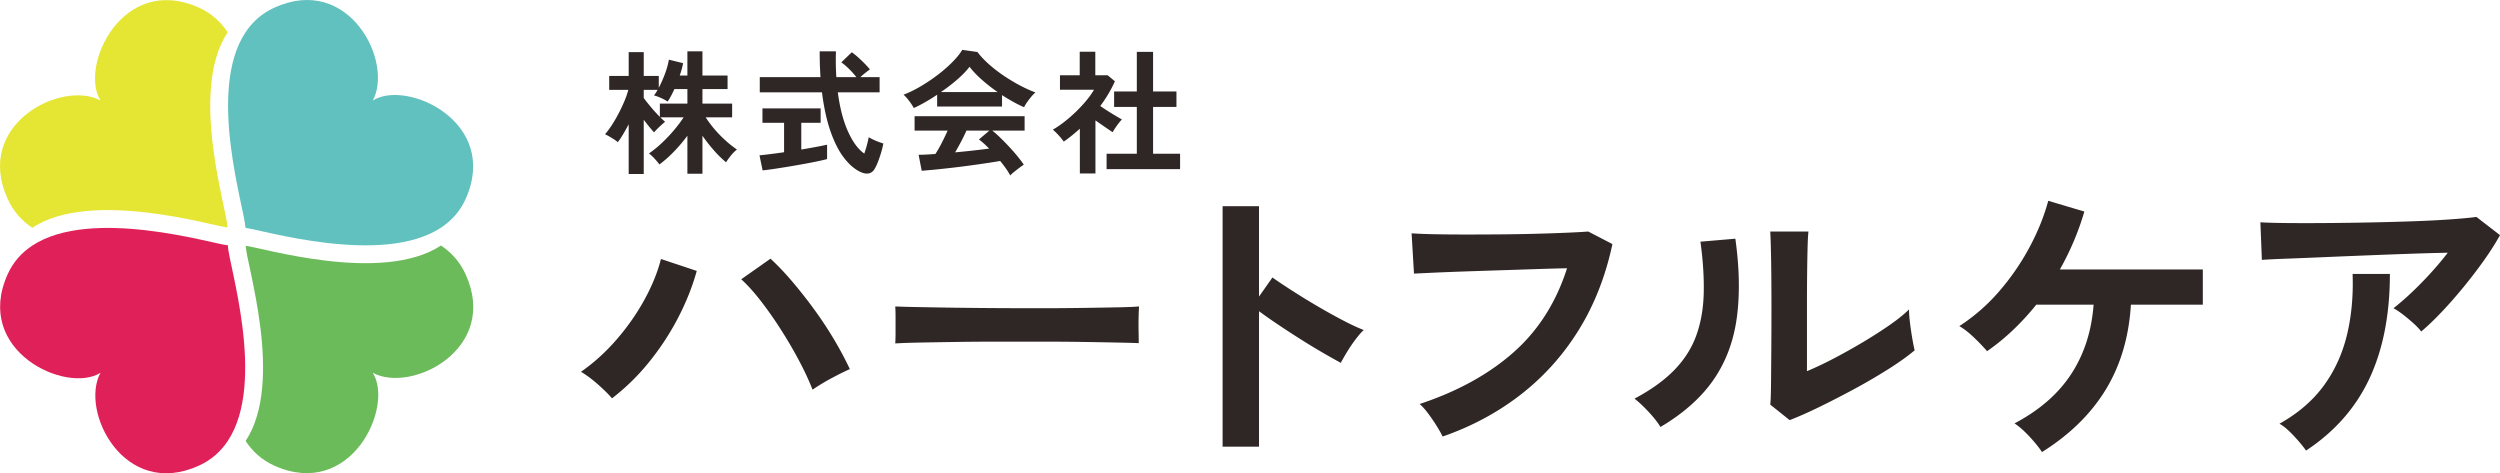
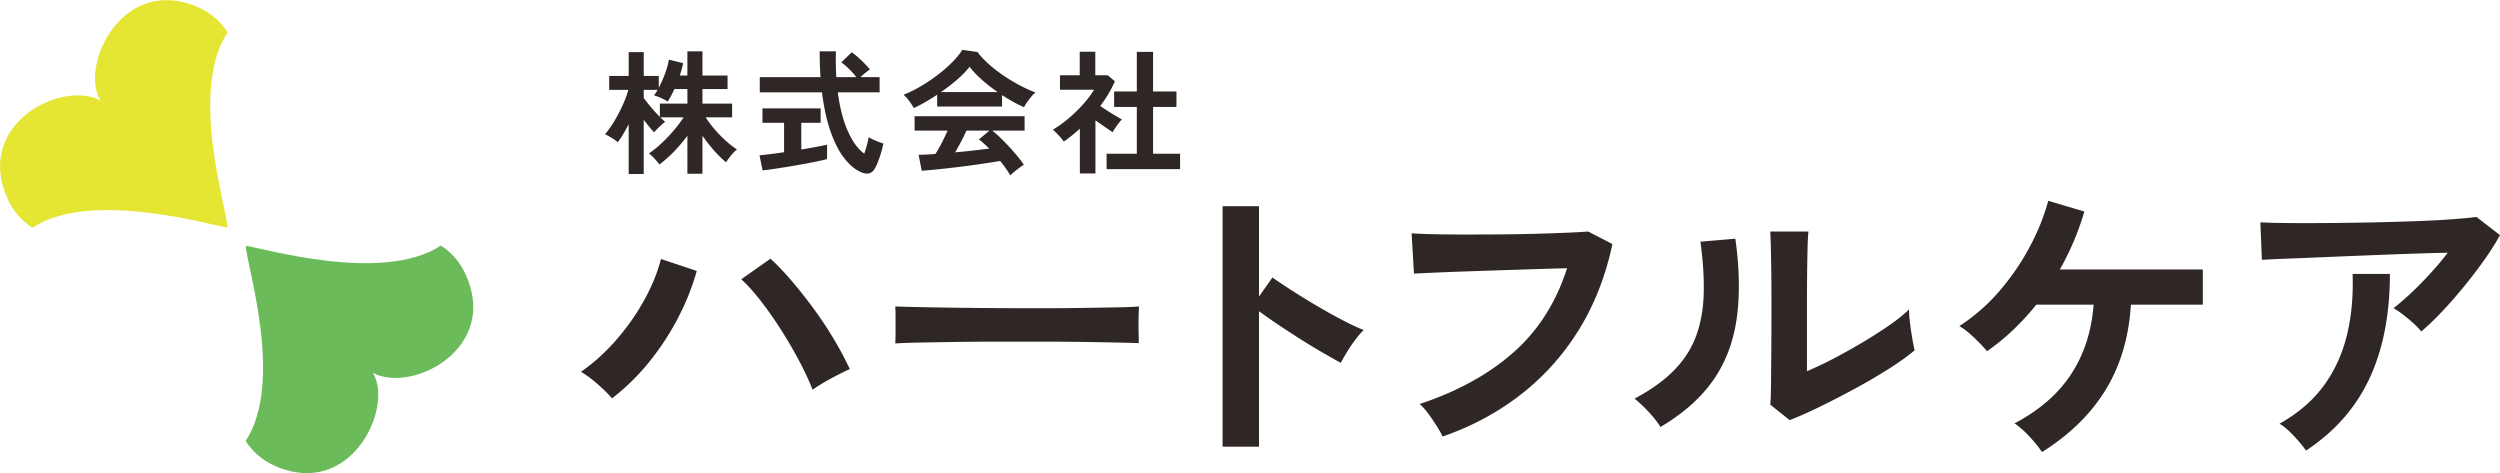
<svg xmlns="http://www.w3.org/2000/svg" data-name="レイヤー 2" viewBox="0 0 502.23 95.077">
  <g data-name="レイヤー 1" stroke-width="0">
    <path d="M126.298 34.954v-9.986c-.36.684-.725 1.336-1.093 1.957s-.733 1.165-1.093 1.633c-.288-.251-.693-.535-1.215-.85a16.324 16.324 0 00-1.349-.742c.486-.558.967-1.21 1.444-1.957.477-.747.926-1.529 1.35-2.348.422-.819.8-1.628 1.133-2.429.333-.8.581-1.525.742-2.172h-3.833v-2.807h3.914v-4.777h3.023v4.777h3.023v2.375a23.39 23.39 0 001.255-2.834c.387-1.043.643-1.979.769-2.807l2.861.702a14.38 14.38 0 01-.283 1.228c-.117.423-.248.841-.392 1.255h1.539v-4.858h3.023v4.858h5.047v2.726h-5.047v2.915h5.964v2.753h-5.317a21.398 21.398 0 001.714 2.308 23.745 23.745 0 002.2 2.281 21.68 21.68 0 002.375 1.889c-.396.288-.801.688-1.214 1.201-.414.513-.738.967-.972 1.363a21.73 21.73 0 01-2.483-2.442 32.169 32.169 0 01-2.267-2.901v7.638h-3.023v-7.638a31.312 31.312 0 01-2.659 3.145 24.707 24.707 0 01-2.955 2.631c-.234-.324-.558-.71-.972-1.161a8.32 8.32 0 00-1.134-1.053 21.487 21.487 0 002.47-1.997c.854-.792 1.673-1.646 2.456-2.564s1.462-1.817 2.038-2.699h-4.696c.179.18.355.347.526.5.171.153.319.283.445.392-.18.144-.418.351-.715.621s-.585.544-.864.823a8.713 8.713 0 00-.634.688c-.27-.288-.589-.656-.958-1.106-.369-.45-.742-.926-1.12-1.431v10.904h-3.023zm6.262-11.47v-2.672h5.533v-2.915h-2.618c-.45 1.008-.9 1.845-1.349 2.51a9.063 9.063 0 00-1.35-.729c-.558-.252-1.026-.422-1.403-.513.233-.27.477-.639.729-1.106h-2.78v1.619c.359.504.845 1.12 1.458 1.849a30.243 30.243 0 001.781 1.957zm20.638 10.741l-.621-3.023a84.313 84.313 0 002.146-.243c.873-.108 1.803-.234 2.793-.378V24.67h-4.345v-2.888h11.687v2.888h-3.886v5.371c1.061-.18 2.051-.355 2.969-.526a60.25 60.25 0 002.213-.446v2.888c-.612.162-1.358.333-2.24.513-.882.18-1.822.36-2.821.54-.999.179-1.993.351-2.982.513-.99.162-1.912.306-2.767.432s-1.57.216-2.146.27zm19.675.324c-1.134-.522-2.218-1.439-3.252-2.753-1.035-1.313-1.943-3.067-2.726-5.263s-1.372-4.858-1.768-7.989h-12.496v-3.05h12.199a78.065 78.065 0 01-.162-5.182h3.266a54.13 54.13 0 00.081 5.182h4.021a17.156 17.156 0 00-1.484-1.66c-.54-.53-1.053-.967-1.539-1.309l2.105-2.024c.396.27.827.616 1.295 1.039.468.423.913.85 1.336 1.282.422.432.76.81 1.012 1.134-.252.162-.562.391-.931.688-.369.297-.698.581-.985.85h3.86v3.05h-8.394c.414 3.149 1.098 5.776 2.051 7.881.954 2.105 2.042 3.581 3.266 4.426.198-.558.378-1.143.54-1.754.162-.612.279-1.125.351-1.539.198.126.481.279.851.459.368.18.751.342 1.147.486.396.144.71.252.944.324a18.06 18.06 0 01-.458 1.849 25.03 25.03 0 01-.634 1.849 9.374 9.374 0 01-.662 1.403c-.288.503-.679.805-1.174.904-.495.099-1.048.004-1.66-.284zm10.696-12.847a7.851 7.851 0 00-.54-.891 13.645 13.645 0 00-.756-.999 6.452 6.452 0 00-.756-.783 23.656 23.656 0 003.441-1.687 34.387 34.387 0 003.414-2.294 28.06 28.06 0 002.942-2.564c.864-.873 1.529-1.695 1.997-2.469l3.05.432c.576.774 1.313 1.565 2.213 2.375.899.81 1.885 1.579 2.955 2.308 1.07.729 2.164 1.39 3.279 1.984s2.187 1.08 3.212 1.458c-.27.216-.558.508-.864.877-.306.369-.589.742-.85 1.12a6.881 6.881 0 00-.58.972 25.59 25.59 0 01-2.173-1.08 39.892 39.892 0 01-2.253-1.35v2.294h-13.036V19.03a37.341 37.341 0 01-2.456 1.525c-.81.459-1.557.841-2.24 1.147zm19.378 13.548a12.762 12.762 0 00-.85-1.376 23.337 23.337 0 00-1.174-1.538c-.828.144-1.781.297-2.861.458-1.08.162-2.223.324-3.428.486a197.044 197.044 0 01-6.868.796c-1.017.099-1.885.175-2.604.229l-.621-3.212c.396 0 .886-.014 1.471-.041a56.174 56.174 0 001.903-.122c.414-.629.841-1.376 1.282-2.24a49.28 49.28 0 001.174-2.456h-6.639v-2.888h22.104v2.888h-6.504a20.13 20.13 0 011.619 1.43c.594.576 1.196 1.192 1.808 1.849s1.174 1.3 1.687 1.93.922 1.179 1.228 1.646c-.234.144-.531.351-.891.621s-.711.544-1.053.823a7.368 7.368 0 00-.783.715zm-13.926-16.76h11.39a33.186 33.186 0 01-3.131-2.442c-.99-.873-1.827-1.75-2.51-2.632-.612.81-1.43 1.66-2.456 2.551a34.372 34.372 0 01-3.292 2.523zm2.861 12.118c1.205-.108 2.402-.229 3.589-.364s2.267-.265 3.239-.392c-.774-.792-1.458-1.403-2.051-1.835l2.105-1.781h-4.615a32.31 32.31 0 01-1.066 2.2 66.36 66.36 0 01-1.201 2.172zm25.052 4.238v-8.987c-.504.45-1.026.895-1.565 1.336a25.59 25.59 0 01-1.673 1.255c-.234-.36-.576-.783-1.026-1.269s-.836-.864-1.161-1.133c.72-.414 1.48-.931 2.281-1.552a29.09 29.09 0 004.467-4.318c.63-.765 1.134-1.48 1.511-2.146h-6.828v-2.915h3.967v-4.723h3.131v4.723h2.483l1.458 1.214c-.755 1.691-1.736 3.347-2.942 4.966.468.324.976.662 1.525 1.012.549.351 1.075.675 1.579.972.503.297.917.536 1.242.715-.18.18-.392.428-.634.742-.243.315-.477.639-.702.972s-.4.616-.526.85c-.486-.324-1.035-.697-1.646-1.12-.612-.422-1.214-.841-1.809-1.255v10.661h-3.13zm5.371-.864v-3.104h6.073v-9.393h-4.561v-3.104h4.561v-7.962h3.266v7.962h4.696v3.104h-4.696v9.393h5.425v3.104h-14.763zM122.95 80.024c-.719-.84-1.669-1.778-2.848-2.817-1.179-1.039-2.308-1.878-3.387-2.518 2.638-1.838 5.055-4.036 7.253-6.595 2.197-2.557 4.056-5.234 5.575-8.032 1.519-2.797 2.598-5.476 3.237-8.033l7.193 2.397c-.879 3.158-2.128 6.295-3.747 9.412a52.963 52.963 0 01-5.785 8.842 44.154 44.154 0 01-7.493 7.344zm40.284-1.738c-.68-1.759-1.569-3.677-2.667-5.755a89.366 89.366 0 00-3.657-6.265 77.72 77.72 0 00-4.076-5.814c-1.379-1.778-2.688-3.228-3.927-4.347l5.875-4.136c1.398 1.279 2.847 2.798 4.346 4.556a95.64 95.64 0 014.436 5.635 76.24 76.24 0 014.016 6.085 69.38 69.38 0 013.147 5.904c-1 .44-2.209 1.04-3.627 1.799a40.119 40.119 0 00-3.867 2.338zm16.617-9.292c.039-.56.06-1.319.06-2.278v-2.877c0-.959-.021-1.718-.06-2.278.759.04 2.107.081 4.046.12 1.938.04 4.256.08 6.954.12 2.698.04 5.584.07 8.662.09 3.077.021 6.154.03 9.232.03s5.984-.021 8.722-.061c2.737-.039 5.105-.079 7.104-.12 1.998-.039 3.417-.099 4.256-.18a42.58 42.58 0 00-.09 2.218c-.021.96-.021 1.929 0 2.908.02.979.03 1.729.03 2.248-.999-.04-2.468-.08-4.406-.12-1.939-.039-4.196-.08-6.774-.12-2.578-.039-5.316-.06-8.213-.06h-8.782c-2.958 0-5.775.021-8.452.06-2.678.04-5.086.081-7.224.12-2.139.04-3.827.1-5.065.18zm65.76 20.741V41.418h7.313v18.164l2.698-3.836c.959.68 2.228 1.528 3.807 2.548a144.464 144.464 0 005.065 3.117 119.182 119.182 0 005.216 2.907c1.678.88 3.097 1.539 4.256 1.979-.479.439-1.029 1.069-1.648 1.888a29.361 29.361 0 00-1.709 2.518 48.74 48.74 0 00-1.259 2.188 149.106 149.106 0 01-3.566-2.008 128.974 128.974 0 01-4.496-2.728 194.453 194.453 0 01-4.556-2.968 100.318 100.318 0 01-3.807-2.668v27.216h-7.313zm44.199-2.038c-.239-.519-.619-1.199-1.139-2.038s-1.089-1.679-1.708-2.518c-.62-.84-1.21-1.499-1.769-1.979 7.593-2.518 13.877-5.974 18.853-10.371 4.976-4.396 8.562-10.03 10.761-16.904-1.879.04-4.017.101-6.414.18-2.398.081-4.847.16-7.344.24-2.498.08-4.896.16-7.193.239-2.299.081-4.307.16-6.024.24-1.719.08-2.978.141-3.776.18l-.48-8.093a97.14 97.14 0 004.557.18c1.878.04 3.966.06 6.264.06s4.655-.009 7.074-.03a390.466 390.466 0 0013.218-.329c1.838-.08 3.297-.159 4.376-.24l4.856 2.518c-1.359 6.395-3.597 12.12-6.715 17.175-3.117 5.056-6.993 9.392-11.629 13.008-4.637 3.617-9.892 6.444-15.767 8.482zm43.761-1.918c-.52-.879-1.299-1.878-2.338-2.997s-1.998-2.018-2.877-2.698c3.316-1.758 5.984-3.676 8.003-5.755 2.018-2.077 3.486-4.385 4.406-6.924.918-2.537 1.418-5.365 1.498-8.482s-.141-6.573-.659-10.371l7.014-.6c.839 5.995.929 11.34.27 16.036-.659 4.696-2.229 8.822-4.705 12.379-2.479 3.558-6.016 6.694-10.611 9.412zm25.957-1.379l-3.896-3.117c.08-.639.129-1.958.15-3.957.02-1.997.039-4.376.06-7.133.02-2.758.03-5.555.03-8.393 0-3.517-.021-6.574-.061-9.172s-.1-4.636-.18-6.115h7.673c-.08.719-.141 1.869-.18 3.447-.04 1.579-.07 3.387-.09 5.426-.021 2.038-.03 4.076-.03 6.114v13.068a71.335 71.335 0 005.546-2.638c1.978-1.039 3.936-2.138 5.874-3.297s3.707-2.298 5.306-3.417c1.598-1.119 2.856-2.138 3.776-3.058 0 .76.069 1.699.21 2.817.14 1.119.3 2.188.479 3.207.18 1.02.33 1.749.449 2.188-1.318 1.119-3.048 2.358-5.185 3.717a114.454 114.454 0 01-6.864 4.016 185.581 185.581 0 01-7.104 3.657c-2.299 1.119-4.286 1.999-5.965 2.638zm50.69 6.414c-.6-.92-1.438-1.958-2.518-3.117-1.079-1.158-2.078-2.038-2.997-2.638 4.995-2.638 8.791-5.944 11.39-9.921 2.598-3.977 4.096-8.622 4.496-13.938h-11.51a52.08 52.08 0 01-4.676 5.096 44.12 44.12 0 01-5.216 4.256c-.64-.759-1.498-1.658-2.577-2.697s-2.079-1.818-2.998-2.338a37.68 37.68 0 007.974-6.954 48.44 48.44 0 006.084-8.812c1.698-3.156 2.968-6.294 3.807-9.412l7.254 2.158a55.163 55.163 0 01-4.916 11.63h28.715v7.074h-14.447c-.4 6.515-2.089 12.209-5.065 17.085-2.978 4.876-7.244 9.052-12.799 12.528zm76.186-24.217c-.359-.48-.869-1.02-1.528-1.619s-1.349-1.178-2.068-1.738c-.72-.56-1.379-.998-1.979-1.318a51.32 51.32 0 003.537-3.058 71.383 71.383 0 003.837-3.896 65.423 65.423 0 003.536-4.197c-2.198.041-4.726.111-7.583.21-2.857.1-5.795.21-8.812.33-3.019.12-5.926.24-8.723.36-2.798.119-5.275.22-7.434.3s-3.757.16-4.795.239l-.3-7.553c1.318.081 3.126.13 5.425.15 2.298.021 4.875.021 7.733 0 2.856-.02 5.804-.06 8.842-.12 3.036-.06 5.965-.14 8.782-.24 2.817-.099 5.335-.229 7.553-.39 2.219-.159 3.906-.319 5.065-.479l4.736 3.657c-.88 1.599-1.959 3.297-3.237 5.096-1.279 1.798-2.647 3.587-4.106 5.365s-2.918 3.438-4.376 4.976c-1.459 1.539-2.828 2.848-4.106 3.927zm-23.14 23.918c-.359-.52-.839-1.13-1.438-1.828-.6-.7-1.239-1.379-1.918-2.038-.68-.659-1.34-1.169-1.979-1.528 3.717-2.078 6.674-4.616 8.872-7.613 2.197-2.998 3.756-6.394 4.676-10.191.919-3.796 1.299-7.893 1.14-12.289h7.493c0 8.153-1.37 15.157-4.106 21.012-2.738 5.854-6.984 10.681-12.739 14.477z" fill="#2f2725" />
    <path d="M93.522 55.074c-1.142-2.493-2.848-4.365-4.933-5.752-11.84 7.806-36.217.349-39.212.064-.012 3.29 7.832 27.376-.038 39.203 1.389 2.107 3.259 3.821 5.742 4.942 15.416 6.958 24.124-11.788 19.807-18.644 7.7 4.208 25.532-4.741 18.634-19.812z" fill="#6cbb5a" />
    <path d="M45.7 45.692c.012-3.29-7.832-27.376.038-39.203-1.389-2.107-3.259-3.821-5.742-4.942C24.58-5.411 15.872 13.335 20.189 20.191c-7.7-4.208-25.532 4.741-18.634 19.812 1.142 2.493 2.848 4.365 4.933 5.752 11.84-7.806 36.217-.349 39.212-.064z" fill="#e5e634" />
-     <path d="M49.284 45.692c.032.003.067.007.094.008-.002.03 0 .067 0 .101 2.995.286 27.372 7.743 39.212-.064 2.107-1.389 3.821-3.259 4.942-5.742 6.958-15.416-11.788-24.124-18.644-19.807 4.208-7.7-4.741-25.532-19.812-18.634-2.493 1.142-4.365 2.848-5.752 4.933-7.87 11.828-.025 35.913-.038 39.203z" fill="#61c1be" />
-     <path d="M45.793 49.385v-.101c-.027-.001-.062-.005-.094-.008-2.995-.286-27.372-7.743-39.212.064-2.107 1.389-3.821 3.259-4.942 5.742-6.958 15.416 11.788 24.124 18.644 19.807-4.208 7.7 4.741 25.532 19.812 18.634 2.493-1.142 4.365-2.848 5.752-4.933 7.87-11.828.025-35.913.038-39.203z" fill="#df2059" />
  </g>
</svg>